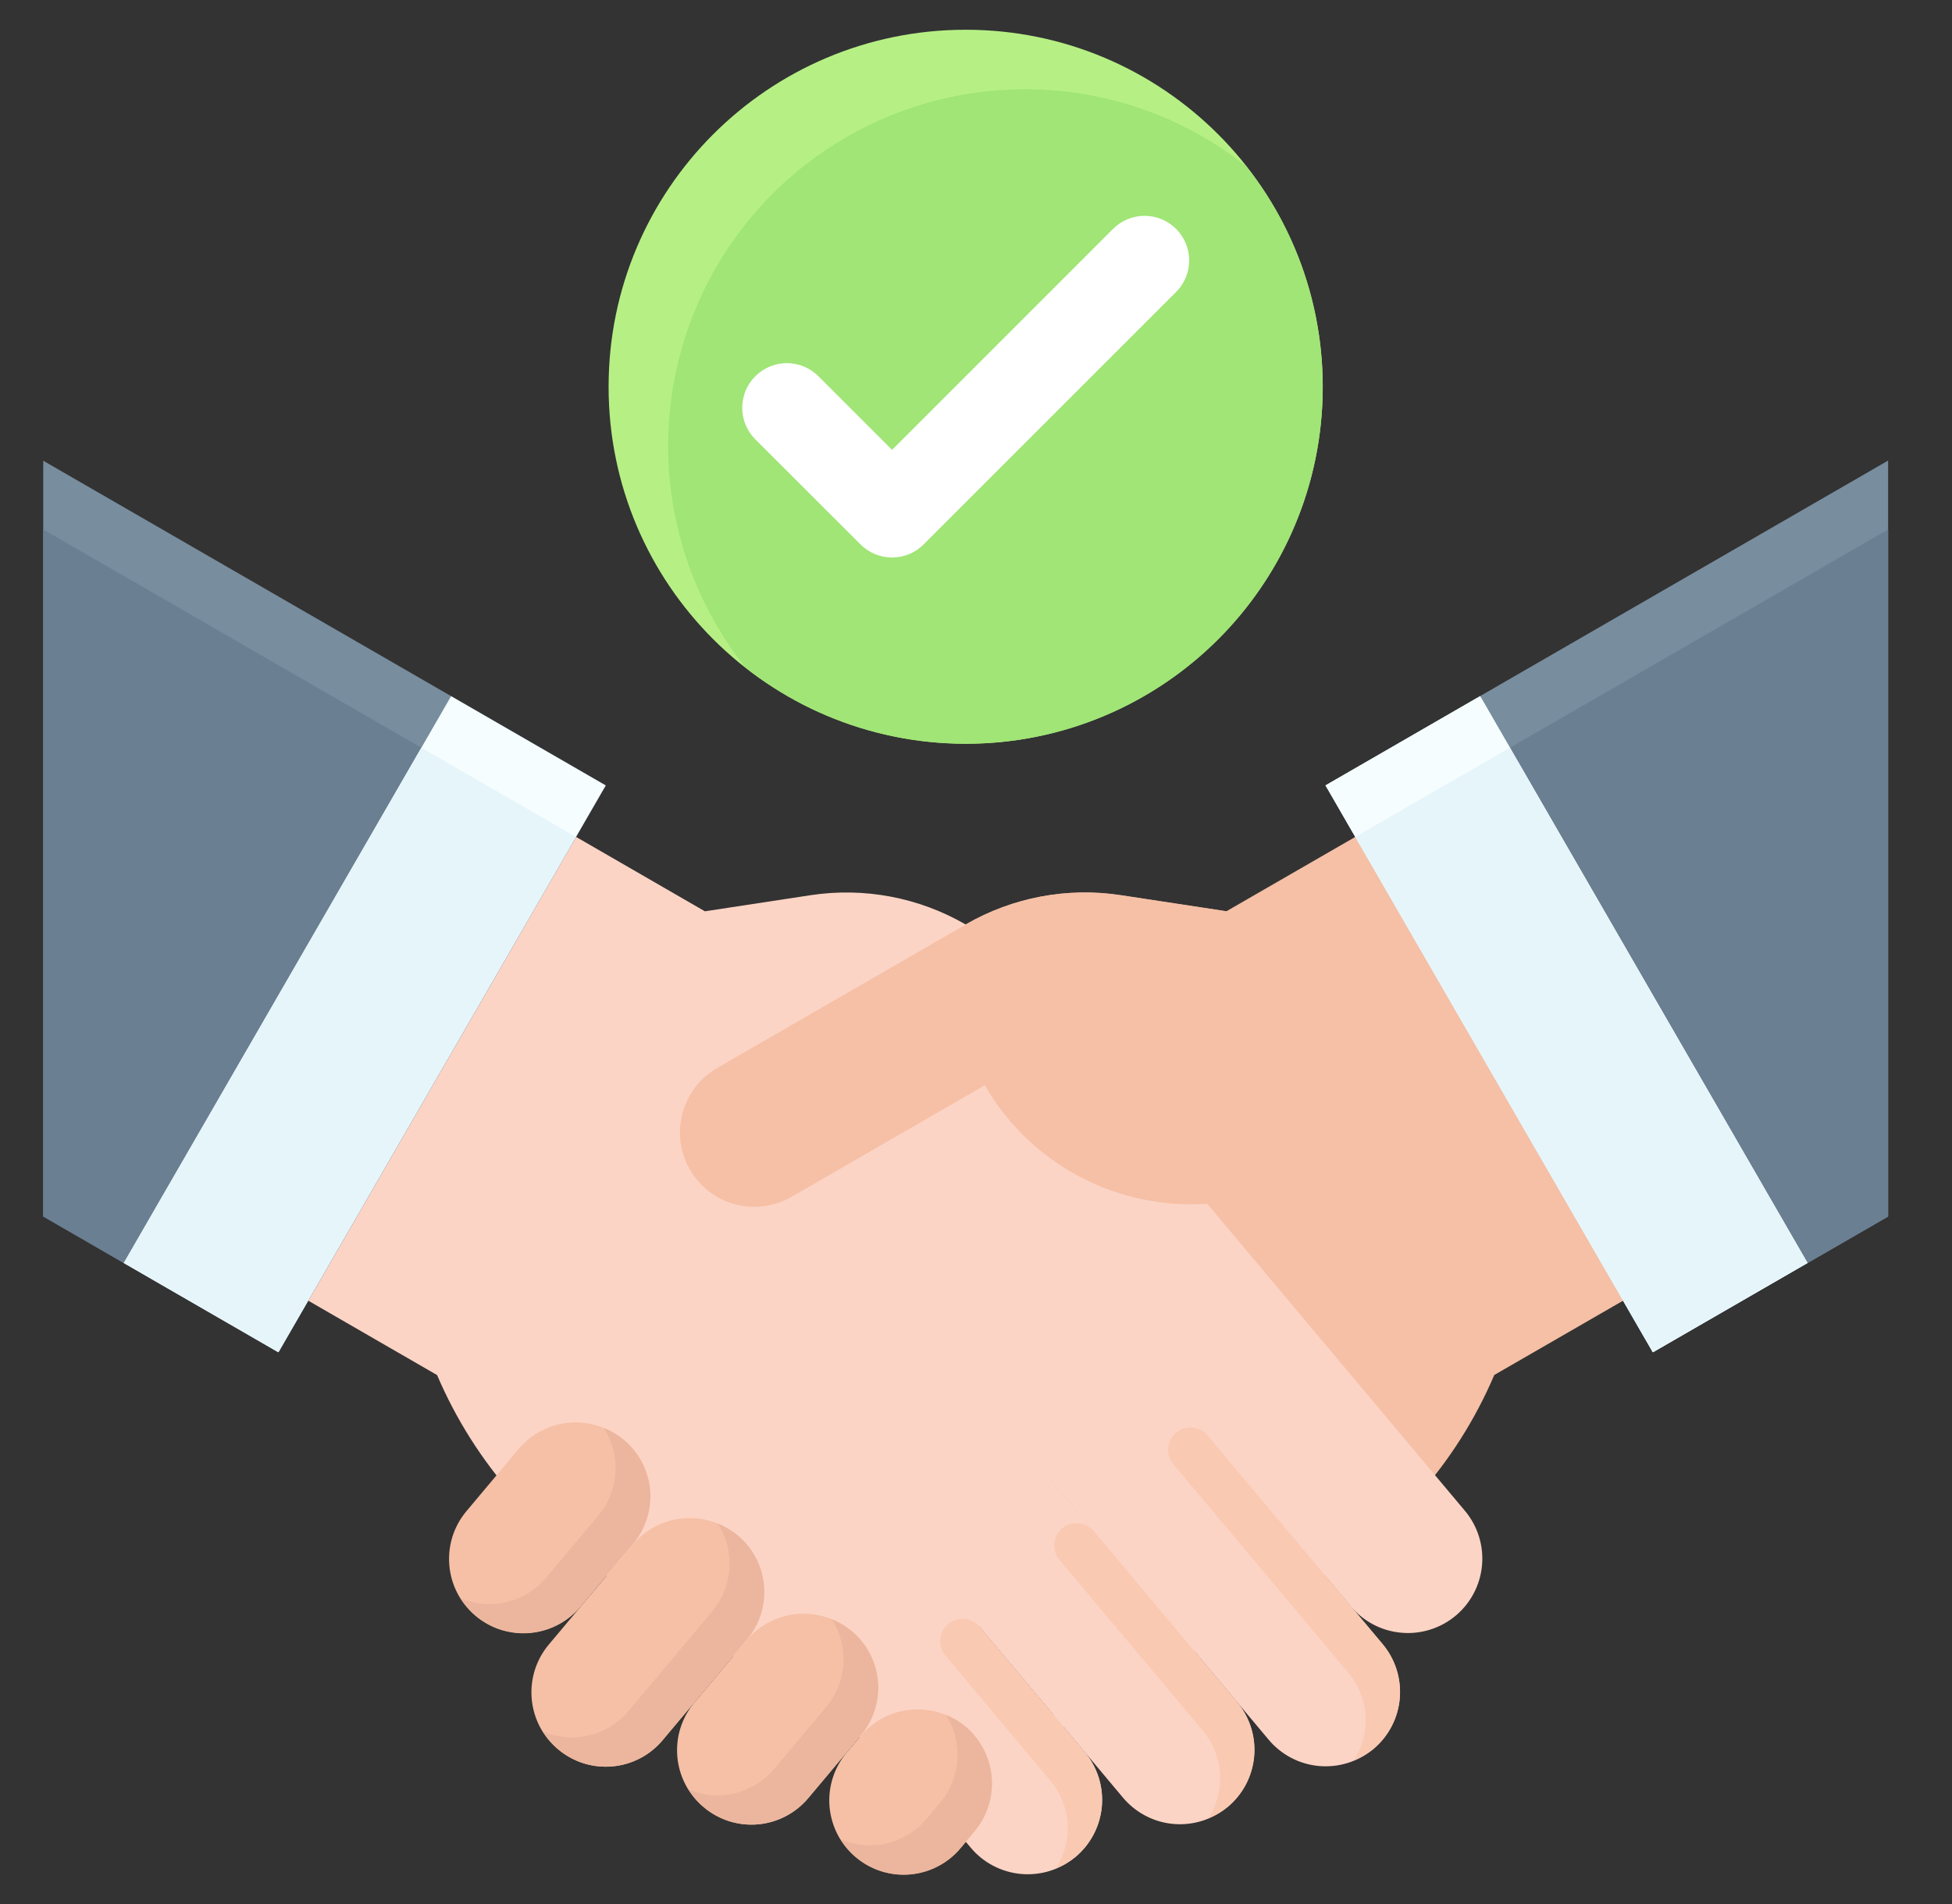
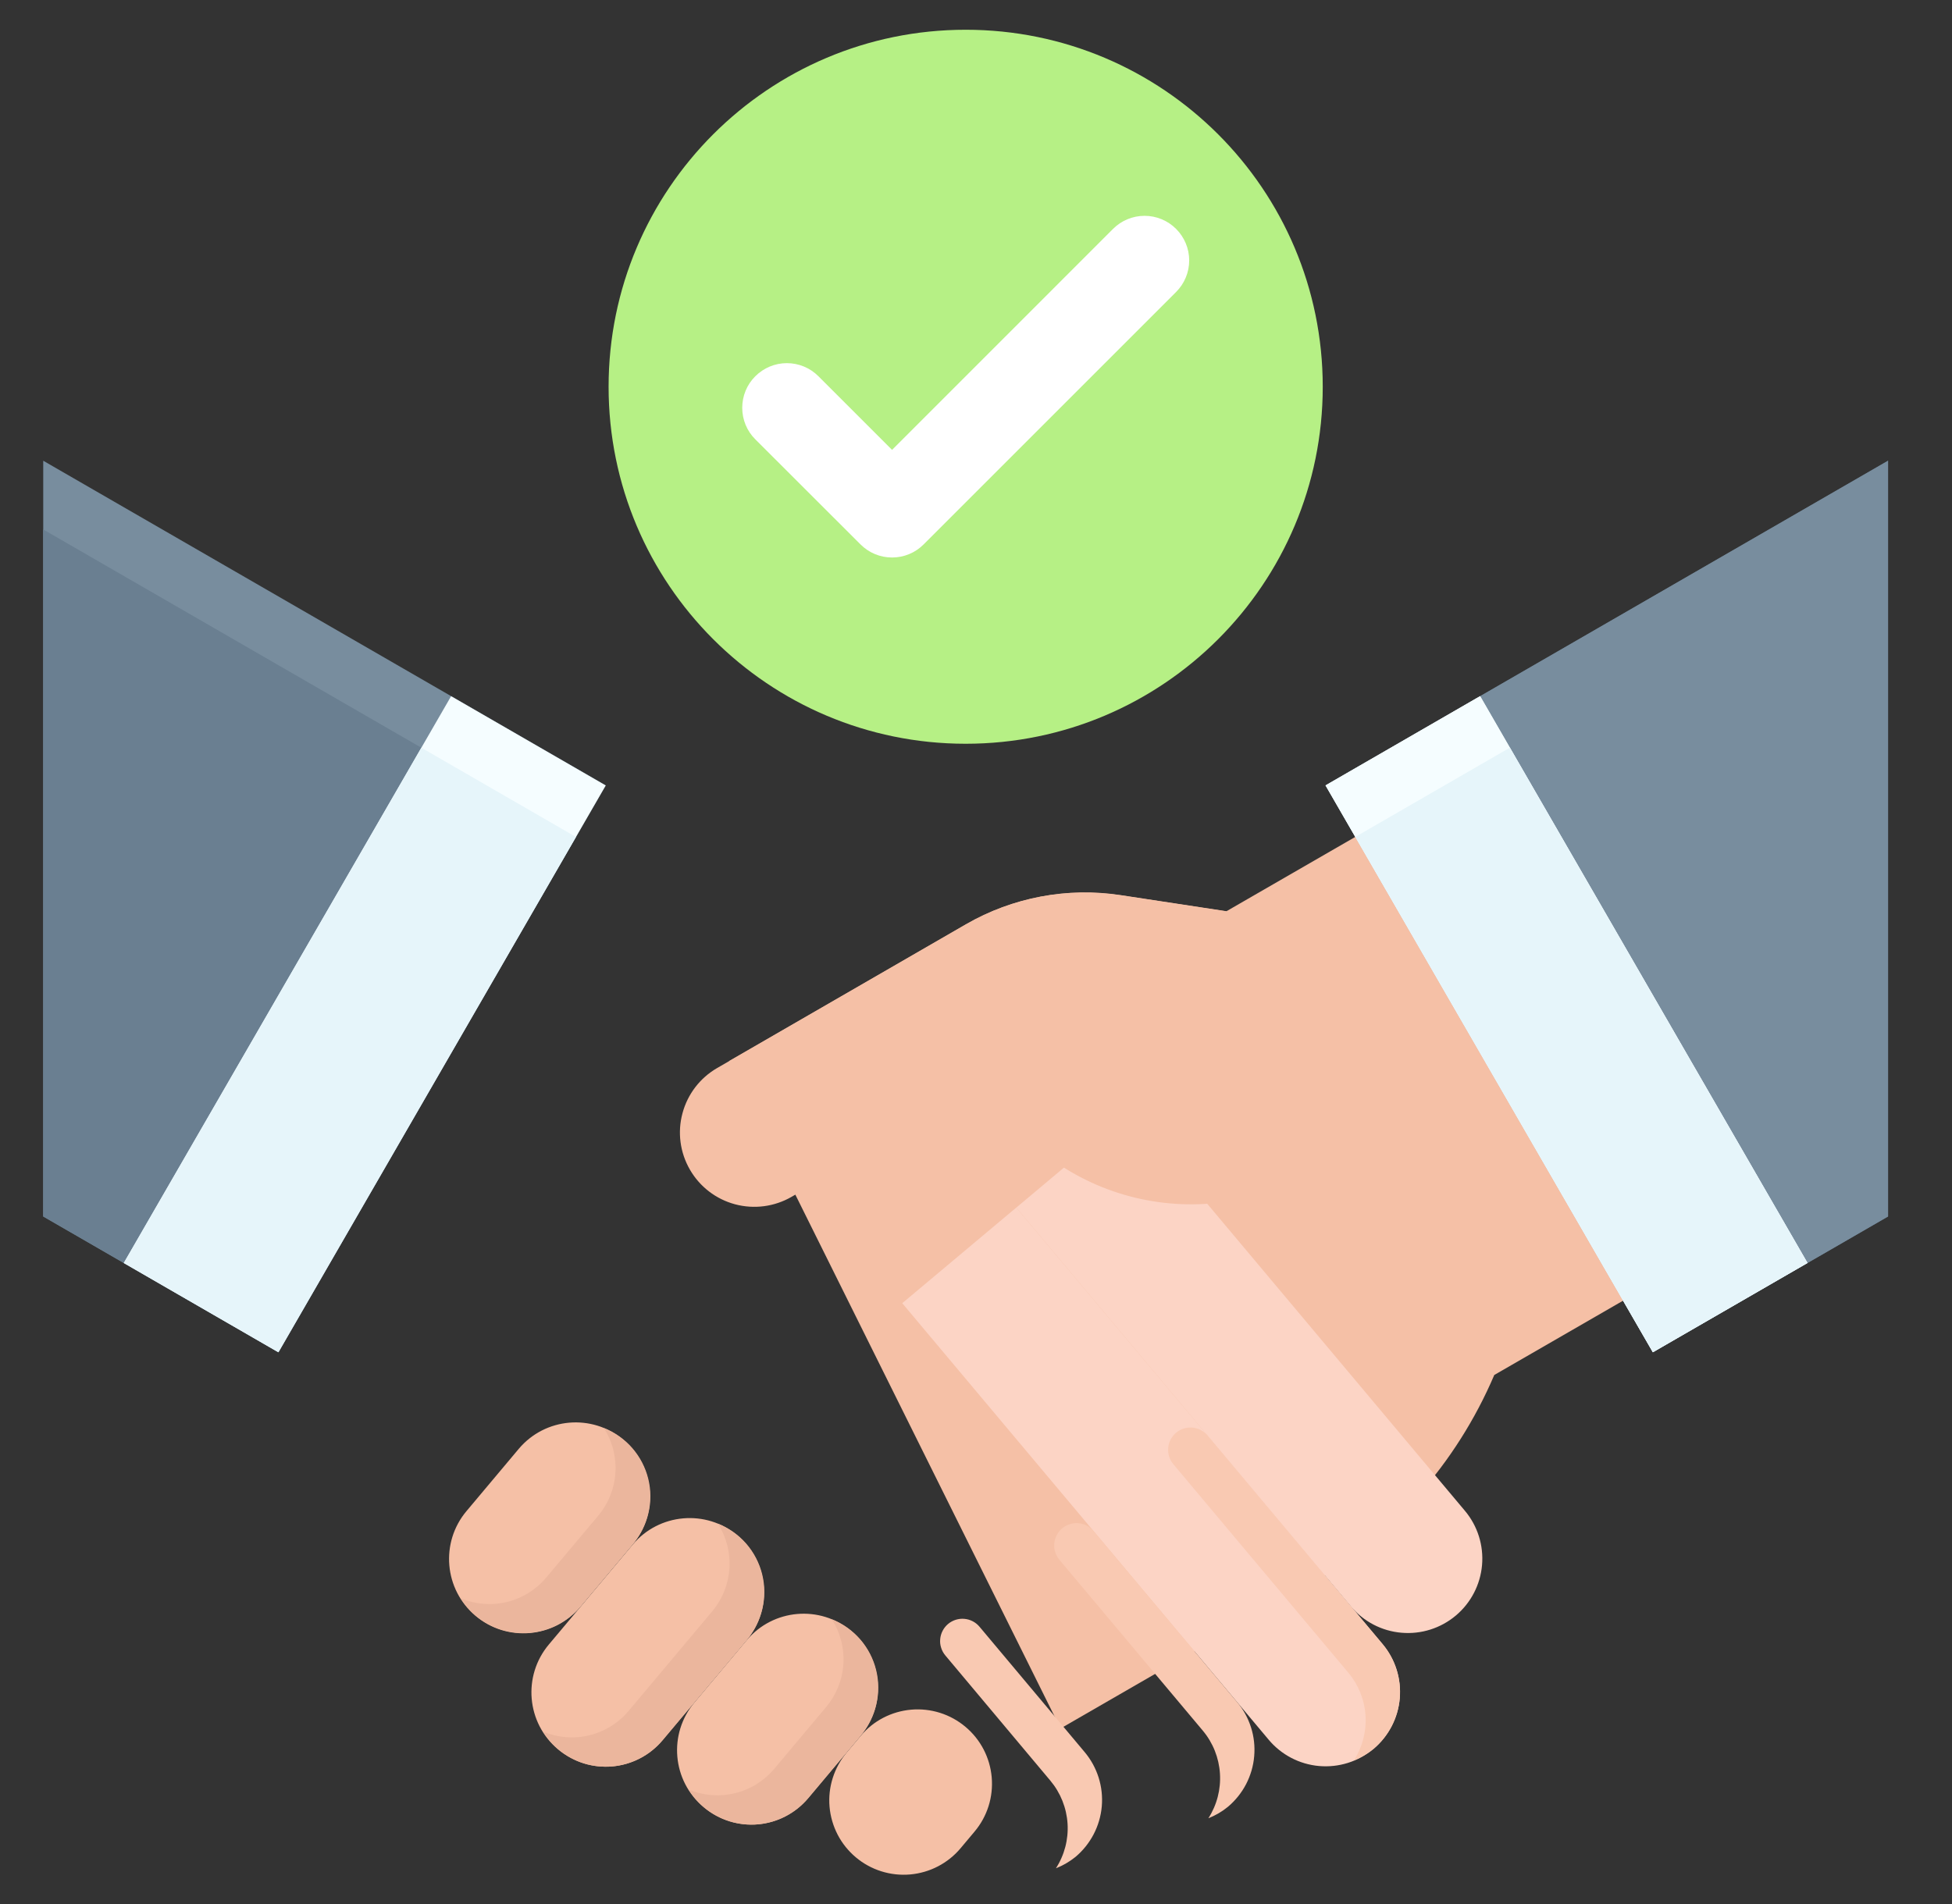
<svg xmlns="http://www.w3.org/2000/svg" width="41" height="40" viewBox="0 0 41 40" fill="none">
  <rect x="0" y="0" width="41" height="40" fill="#333333" stroke="none" />
  <g clip-path="url(#clip0_2140_46)">
    <path d="M27.842 16.5L34.717 28.409L39.657 25.556V9.679L27.842 16.5Z" fill="#6A7F91" />
    <path d="M27.842 16.5L34.717 28.409L39.657 25.556V9.679L27.842 16.5Z" fill="#788D9E" />
-     <path d="M28.469 17.583L34.718 28.409L39.659 25.556V11.123L28.469 17.583Z" fill="#6A7F91" />
    <path d="M22.276 36.312L27.453 33.324C29.209 32.309 30.59 30.752 31.386 28.886L34.093 27.324L28.468 17.581L25.761 19.143L23.539 18.805C22.417 18.634 21.271 18.851 20.289 19.417L15.312 22.292" fill="#F5C0A6" />
-     <path d="M20.576 34.175L22.784 36.808C22.916 36.965 23.016 37.147 23.078 37.342C23.139 37.538 23.162 37.744 23.144 37.949C23.126 38.153 23.068 38.352 22.973 38.534C22.878 38.716 22.749 38.878 22.591 39.01C22.274 39.276 21.864 39.405 21.451 39.369C21.039 39.333 20.657 39.135 20.391 38.818L18.291 36.313L18.936 37.063L13.115 33.325C11.358 32.311 9.977 30.753 9.181 28.888L6.475 27.325L12.1 17.582L14.806 19.145L17.028 18.806C18.15 18.636 19.296 18.852 20.278 19.419L25.255 22.294" fill="#FCD4C5" />
    <path d="M23.739 23.361L30.77 31.74C31.036 32.057 31.165 32.467 31.129 32.88C31.093 33.293 30.894 33.675 30.577 33.941C30.26 34.207 29.85 34.337 29.437 34.301C29.024 34.266 28.642 34.067 28.376 33.75L21.346 25.37" fill="#FCD4C5" />
    <path d="M21.346 25.369L29.041 34.54C29.307 34.858 29.436 35.268 29.4 35.681C29.364 36.094 29.166 36.475 28.848 36.742C28.53 37.008 28.12 37.137 27.707 37.101C27.295 37.065 26.913 36.866 26.647 36.548L18.951 27.378" fill="#FCD4C5" />
-     <path d="M18.95 27.378L25.981 35.757C26.247 36.074 26.377 36.484 26.341 36.897C26.305 37.31 26.106 37.691 25.788 37.958C25.471 38.224 25.061 38.354 24.648 38.318C24.235 38.282 23.854 38.083 23.587 37.765L16.557 29.387" fill="#FCD4C5" />
    <path d="M24.645 30.76C24.605 30.713 24.575 30.658 24.557 30.599C24.538 30.541 24.532 30.479 24.537 30.418C24.542 30.356 24.56 30.297 24.588 30.242C24.617 30.187 24.656 30.139 24.703 30.099C24.798 30.02 24.921 29.981 25.045 29.991C25.169 30.002 25.283 30.062 25.363 30.157L29.041 34.541C29.307 34.858 29.437 35.268 29.401 35.681C29.365 36.094 29.166 36.475 28.849 36.742C28.725 36.843 28.586 36.923 28.438 36.982C28.617 36.703 28.702 36.374 28.682 36.044C28.661 35.713 28.535 35.397 28.323 35.143L24.645 30.76Z" fill="#F9C9B2" />
    <path d="M10.894 30.44L9.798 31.746C9.243 32.407 9.329 33.393 9.99 33.947C10.651 34.502 11.636 34.416 12.191 33.755L13.287 32.449C13.842 31.788 13.756 30.803 13.095 30.248C12.434 29.693 11.449 29.779 10.894 30.44Z" fill="#F5C0A6" />
    <path d="M13.289 32.45L11.528 34.548C10.973 35.209 11.059 36.195 11.72 36.75C12.381 37.304 13.367 37.218 13.921 36.557L15.683 34.459C16.238 33.798 16.151 32.813 15.491 32.258C14.83 31.703 13.844 31.789 13.289 32.45Z" fill="#F5C0A6" />
    <path d="M15.683 34.459L14.587 35.765C14.032 36.426 14.118 37.411 14.779 37.966C15.44 38.521 16.425 38.435 16.98 37.774L18.076 36.468C18.631 35.807 18.545 34.821 17.884 34.267C17.223 33.712 16.238 33.798 15.683 34.459Z" fill="#F5C0A6" />
    <path d="M17.785 36.817L18.077 36.469C18.343 36.151 18.725 35.953 19.138 35.917C19.55 35.881 19.961 36.01 20.278 36.277C20.596 36.543 20.794 36.925 20.83 37.338C20.866 37.751 20.737 38.161 20.47 38.478L20.177 38.827C19.911 39.145 19.529 39.343 19.116 39.379C18.704 39.415 18.293 39.286 17.976 39.019C17.819 38.887 17.689 38.726 17.594 38.543C17.5 38.361 17.442 38.162 17.424 37.958C17.406 37.753 17.429 37.547 17.491 37.352C17.553 37.156 17.653 36.974 17.785 36.817Z" fill="#F5C0A6" />
    <path d="M25.76 19.146L23.538 18.808C22.416 18.637 21.27 18.853 20.288 19.42L15.062 22.438C14.704 22.645 14.442 22.986 14.335 23.387C14.227 23.787 14.283 24.213 14.491 24.572C14.698 24.931 15.039 25.193 15.439 25.3C15.84 25.407 16.266 25.351 16.625 25.144L20.684 22.8C21.013 23.369 21.45 23.867 21.971 24.267C22.492 24.667 23.086 24.96 23.721 25.13C24.355 25.3 25.016 25.344 25.667 25.258C26.319 25.172 26.946 24.959 27.515 24.631" fill="#F5C0A6" />
    <path d="M27.842 16.5L31.089 14.625L37.964 26.532L34.717 28.407L27.842 16.5Z" fill="#F5FDFF" />
    <path d="M12.724 16.5L5.849 28.409L0.908 25.556V9.679L12.724 16.5Z" fill="#788D9E" />
    <path d="M0.908 25.556L5.849 28.409L12.098 17.583L0.908 11.123V25.556Z" fill="#6A7F91" />
    <path d="M2.6 26.533L9.475 14.626L12.722 16.501L5.847 28.408L2.6 26.533Z" fill="#F5FDFF" />
    <path d="M22.97 32.165C22.931 32.118 22.882 32.079 22.828 32.051C22.773 32.023 22.714 32.005 22.652 32C22.591 31.994 22.529 32.001 22.471 32.02C22.412 32.038 22.357 32.068 22.31 32.108C22.263 32.147 22.224 32.196 22.196 32.251C22.167 32.305 22.15 32.365 22.144 32.426C22.139 32.487 22.146 32.549 22.164 32.608C22.183 32.667 22.213 32.721 22.252 32.769L25.265 36.359C25.478 36.614 25.603 36.929 25.624 37.26C25.645 37.59 25.56 37.919 25.381 38.198C25.529 38.14 25.668 38.059 25.791 37.958C25.948 37.826 26.078 37.664 26.173 37.482C26.267 37.3 26.326 37.101 26.343 36.897C26.361 36.692 26.339 36.486 26.277 36.291C26.215 36.095 26.116 35.913 25.983 35.756L22.97 32.165Z" fill="#F9C9B2" />
    <path d="M19.856 34.778C19.816 34.73 19.786 34.676 19.768 34.617C19.749 34.559 19.742 34.497 19.748 34.435C19.753 34.374 19.771 34.314 19.799 34.26C19.827 34.205 19.866 34.157 19.913 34.117C20.009 34.037 20.132 33.998 20.256 34.009C20.38 34.02 20.494 34.079 20.574 34.175L22.782 36.808C23.049 37.126 23.178 37.536 23.142 37.949C23.106 38.361 22.907 38.743 22.59 39.01C22.466 39.11 22.328 39.191 22.179 39.249C22.358 38.971 22.444 38.642 22.423 38.311C22.402 37.98 22.276 37.665 22.064 37.411L19.856 34.778Z" fill="#F9C9B2" />
    <path d="M12.568 31.839L11.47 33.145C11.257 33.398 10.968 33.577 10.646 33.655C10.324 33.733 9.985 33.706 9.68 33.578C9.763 33.714 9.867 33.837 9.988 33.941C10.145 34.073 10.326 34.173 10.522 34.235C10.718 34.297 10.924 34.319 11.129 34.302C11.333 34.284 11.532 34.226 11.714 34.132C11.896 34.037 12.058 33.907 12.19 33.75L13.286 32.444C13.447 32.257 13.561 32.035 13.618 31.795C13.676 31.555 13.675 31.305 13.616 31.066C13.557 30.827 13.441 30.605 13.279 30.419C13.117 30.234 12.912 30.09 12.683 30C12.862 30.279 12.947 30.608 12.926 30.939C12.906 31.269 12.78 31.585 12.568 31.839Z" fill="#EBB69D" />
    <path d="M14.962 33.848L13.201 35.946C12.988 36.2 12.699 36.378 12.377 36.456C12.055 36.534 11.716 36.507 11.41 36.379C11.539 36.589 11.716 36.766 11.927 36.893C12.137 37.021 12.375 37.096 12.621 37.112C12.867 37.129 13.113 37.086 13.339 36.988C13.565 36.89 13.764 36.74 13.919 36.549L15.68 34.451C15.841 34.264 15.954 34.042 16.012 33.802C16.069 33.563 16.068 33.313 16.009 33.074C15.95 32.835 15.835 32.614 15.673 32.428C15.511 32.243 15.307 32.099 15.078 32.009C15.257 32.288 15.342 32.617 15.321 32.947C15.3 33.278 15.174 33.594 14.962 33.848Z" fill="#EBB69D" />
    <path d="M17.356 35.857L16.26 37.163C16.046 37.416 15.758 37.595 15.435 37.672C15.113 37.75 14.775 37.724 14.469 37.596C14.597 37.806 14.774 37.982 14.985 38.109C15.196 38.237 15.434 38.312 15.68 38.329C15.925 38.346 16.171 38.303 16.397 38.205C16.623 38.107 16.822 37.956 16.978 37.766L18.074 36.459C18.234 36.273 18.348 36.051 18.405 35.811C18.462 35.572 18.461 35.322 18.402 35.083C18.343 34.844 18.228 34.623 18.066 34.437C17.904 34.252 17.7 34.108 17.471 34.018C17.65 34.297 17.735 34.625 17.715 34.956C17.694 35.287 17.568 35.602 17.356 35.857Z" fill="#EBB69D" />
-     <path d="M19.75 37.865L19.458 38.214C19.244 38.467 18.955 38.646 18.633 38.724C18.311 38.801 17.972 38.774 17.666 38.646C17.795 38.856 17.972 39.032 18.183 39.159C18.393 39.287 18.631 39.362 18.877 39.379C19.123 39.395 19.369 39.353 19.595 39.255C19.821 39.157 20.02 39.007 20.176 38.816L20.468 38.468C20.735 38.151 20.864 37.74 20.828 37.328C20.792 36.915 20.593 36.533 20.276 36.267C20.153 36.166 20.015 36.085 19.867 36.027C20.045 36.306 20.13 36.634 20.109 36.965C20.088 37.295 19.963 37.611 19.75 37.865Z" fill="#EBB69D" />
    <path d="M2.6 26.533L8.85 15.708L12.097 17.583L5.847 28.408L2.6 26.533Z" fill="#E6F5FA" />
    <path d="M27.842 16.5L31.089 14.625L37.964 26.532L34.717 28.407L27.842 16.5Z" fill="#F5FDFF" />
    <path d="M28.467 17.582L31.714 15.707L37.964 26.532L34.717 28.407L28.467 17.582Z" fill="#E6F5FA" />
    <path d="M20.283 15.625C24.425 15.625 27.783 12.267 27.783 8.125C27.783 3.983 24.425 0.625 20.283 0.625C16.141 0.625 12.783 3.983 12.783 8.125C12.783 12.267 16.141 15.625 20.283 15.625Z" fill="#B6F085" />
-     <path d="M21.533 1.875C20.125 1.874 18.745 2.269 17.552 3.016C16.358 3.763 15.399 4.831 14.784 6.098C14.17 7.365 13.925 8.779 14.077 10.179C14.23 11.579 14.774 12.907 15.646 14.012C17.087 15.15 18.895 15.719 20.728 15.612C22.561 15.505 24.29 14.729 25.589 13.43C26.887 12.132 27.663 10.403 27.77 8.57C27.878 6.737 27.308 4.929 26.17 3.488C24.851 2.442 23.217 1.874 21.533 1.875Z" fill="#A0E576" />
    <path d="M18.737 9.451L17.19 7.904C17.015 7.728 16.776 7.629 16.527 7.629C16.279 7.629 16.041 7.728 15.865 7.904C15.777 7.991 15.708 8.094 15.661 8.208C15.614 8.322 15.59 8.444 15.59 8.567C15.59 8.69 15.614 8.812 15.661 8.926C15.708 9.039 15.777 9.143 15.865 9.23L18.074 11.437C18.161 11.524 18.265 11.594 18.378 11.641C18.492 11.688 18.614 11.712 18.737 11.712C18.86 11.712 18.982 11.688 19.096 11.641C19.21 11.594 19.313 11.524 19.4 11.437L24.703 6.134C24.879 5.958 24.978 5.72 24.978 5.471C24.978 5.223 24.879 4.984 24.703 4.809C24.528 4.633 24.289 4.534 24.041 4.534C23.792 4.534 23.554 4.633 23.378 4.809L18.737 9.451Z" fill="white" />
  </g>
  <defs>
    <clipPath id="clip0_2140_46">
      <rect width="40" height="40" fill="white" transform="translate(0.283)" />
    </clipPath>
  </defs>
</svg>